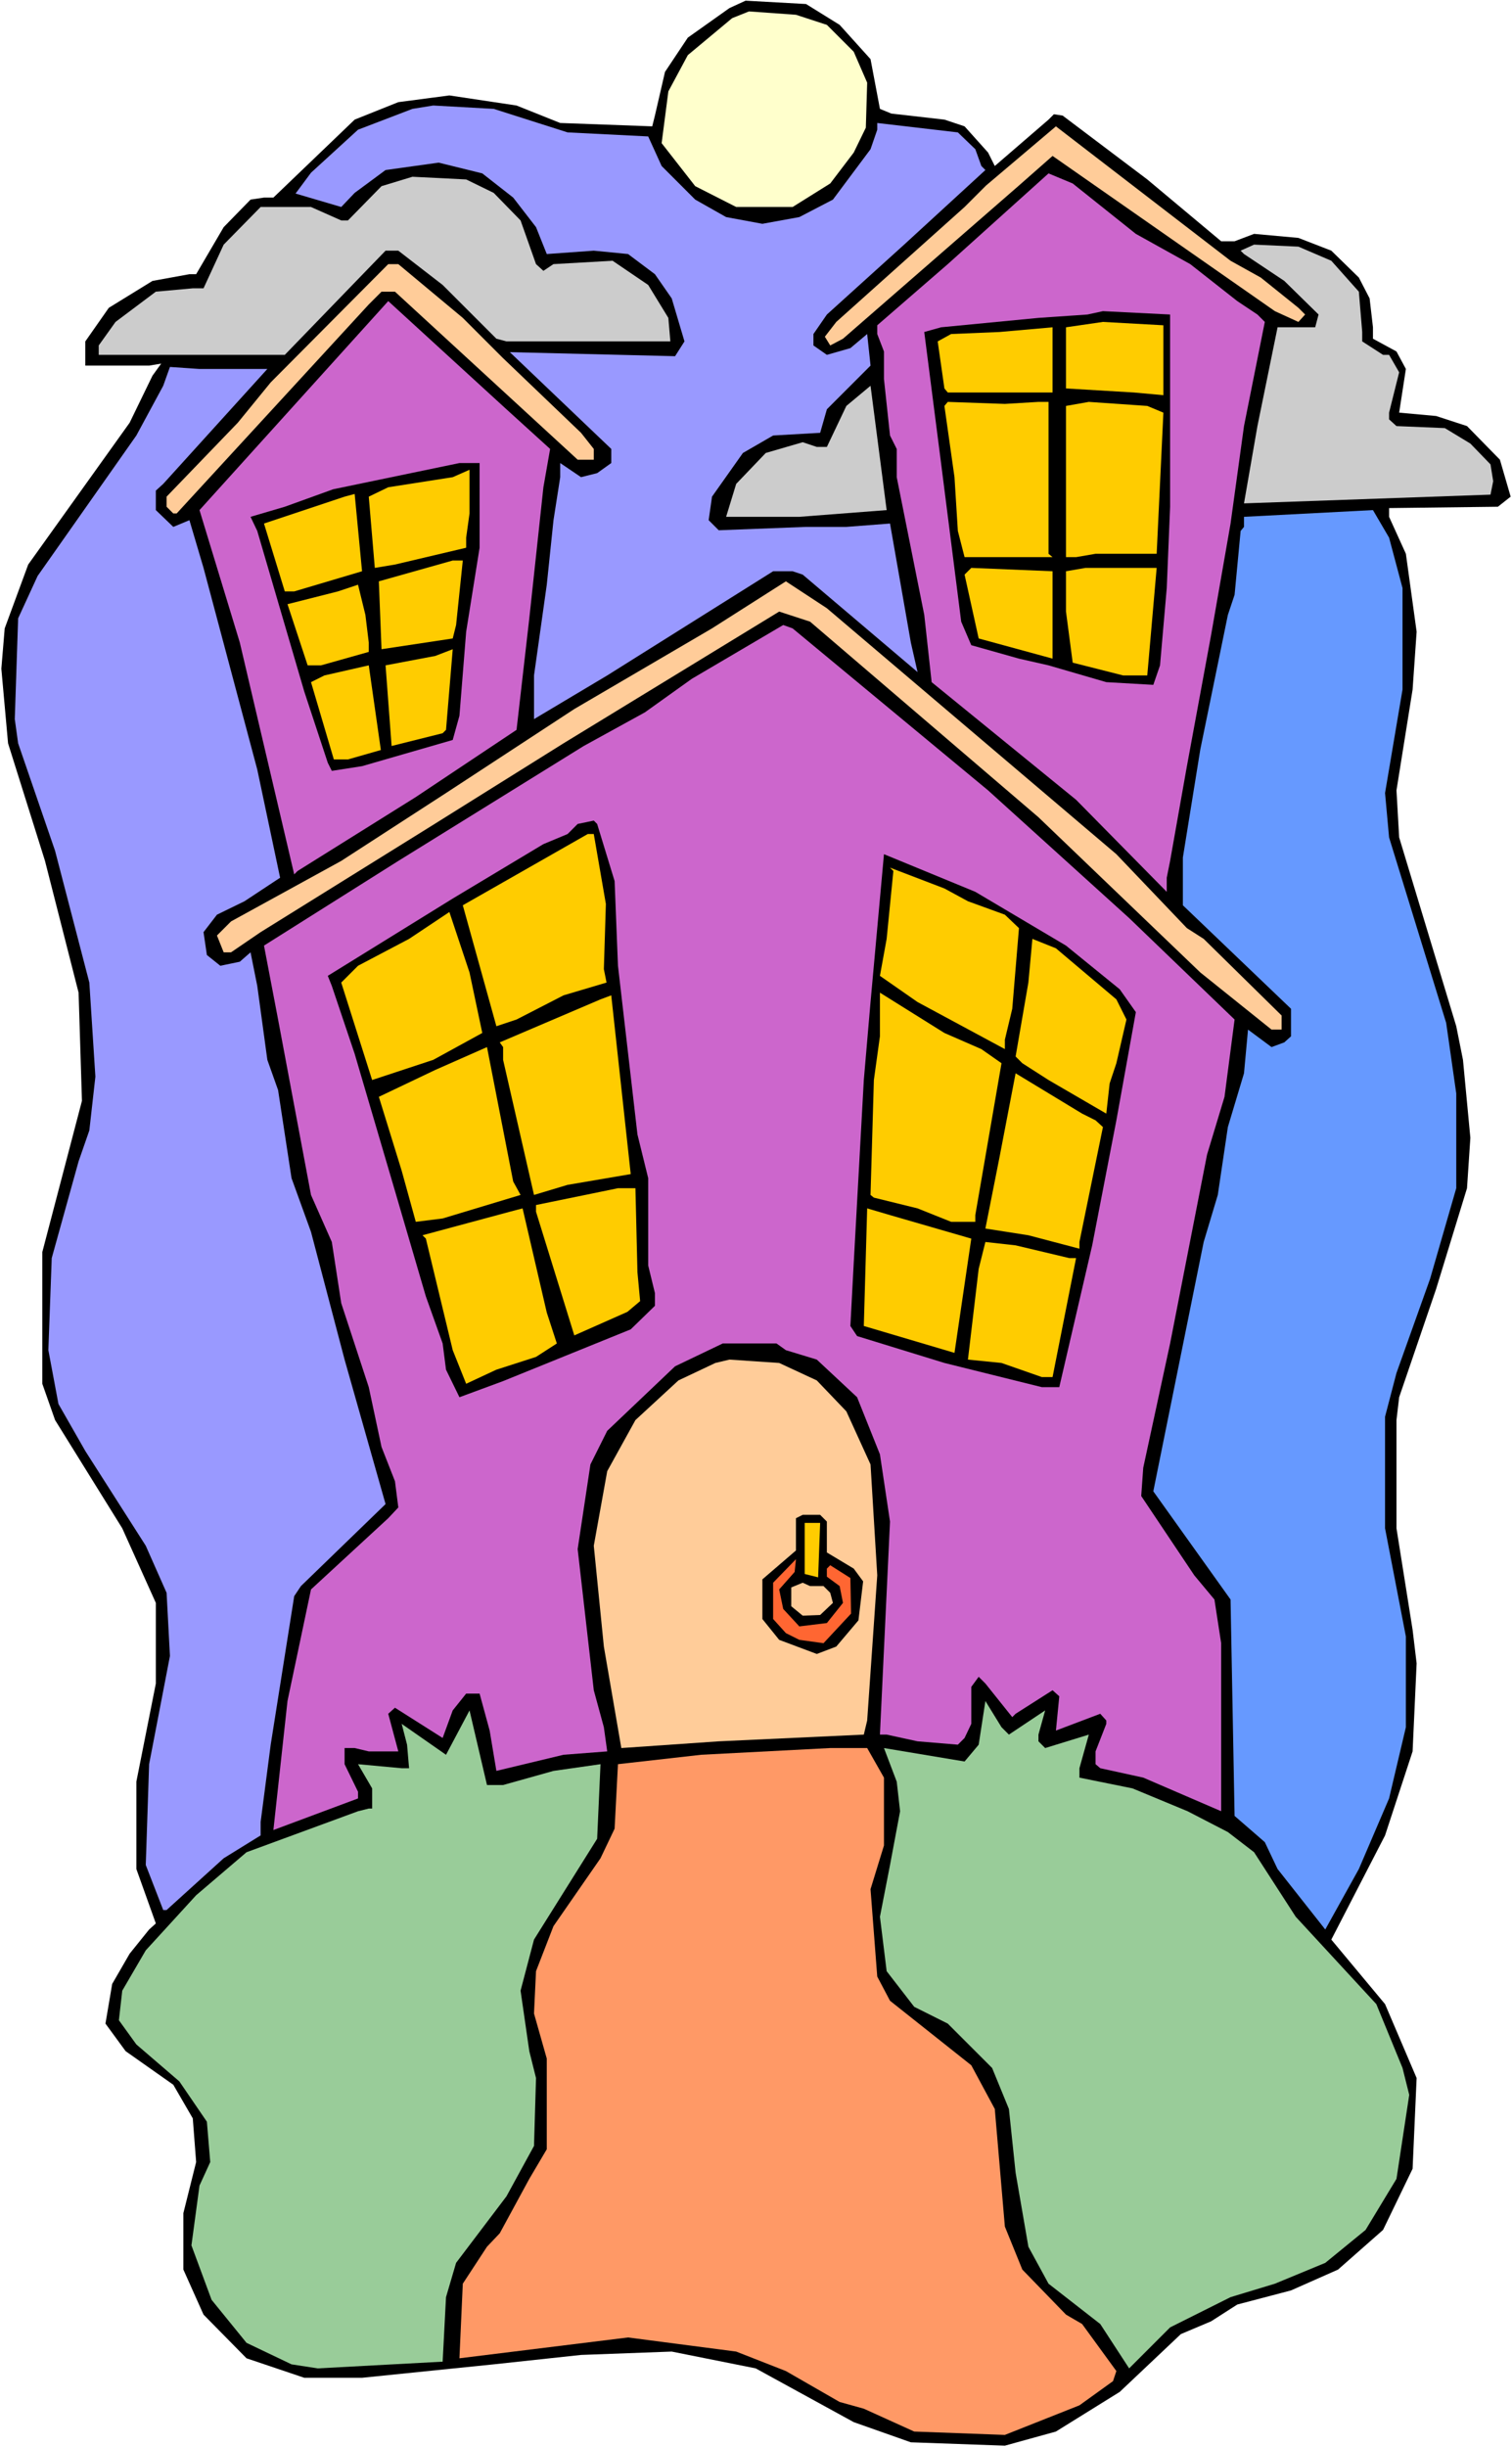
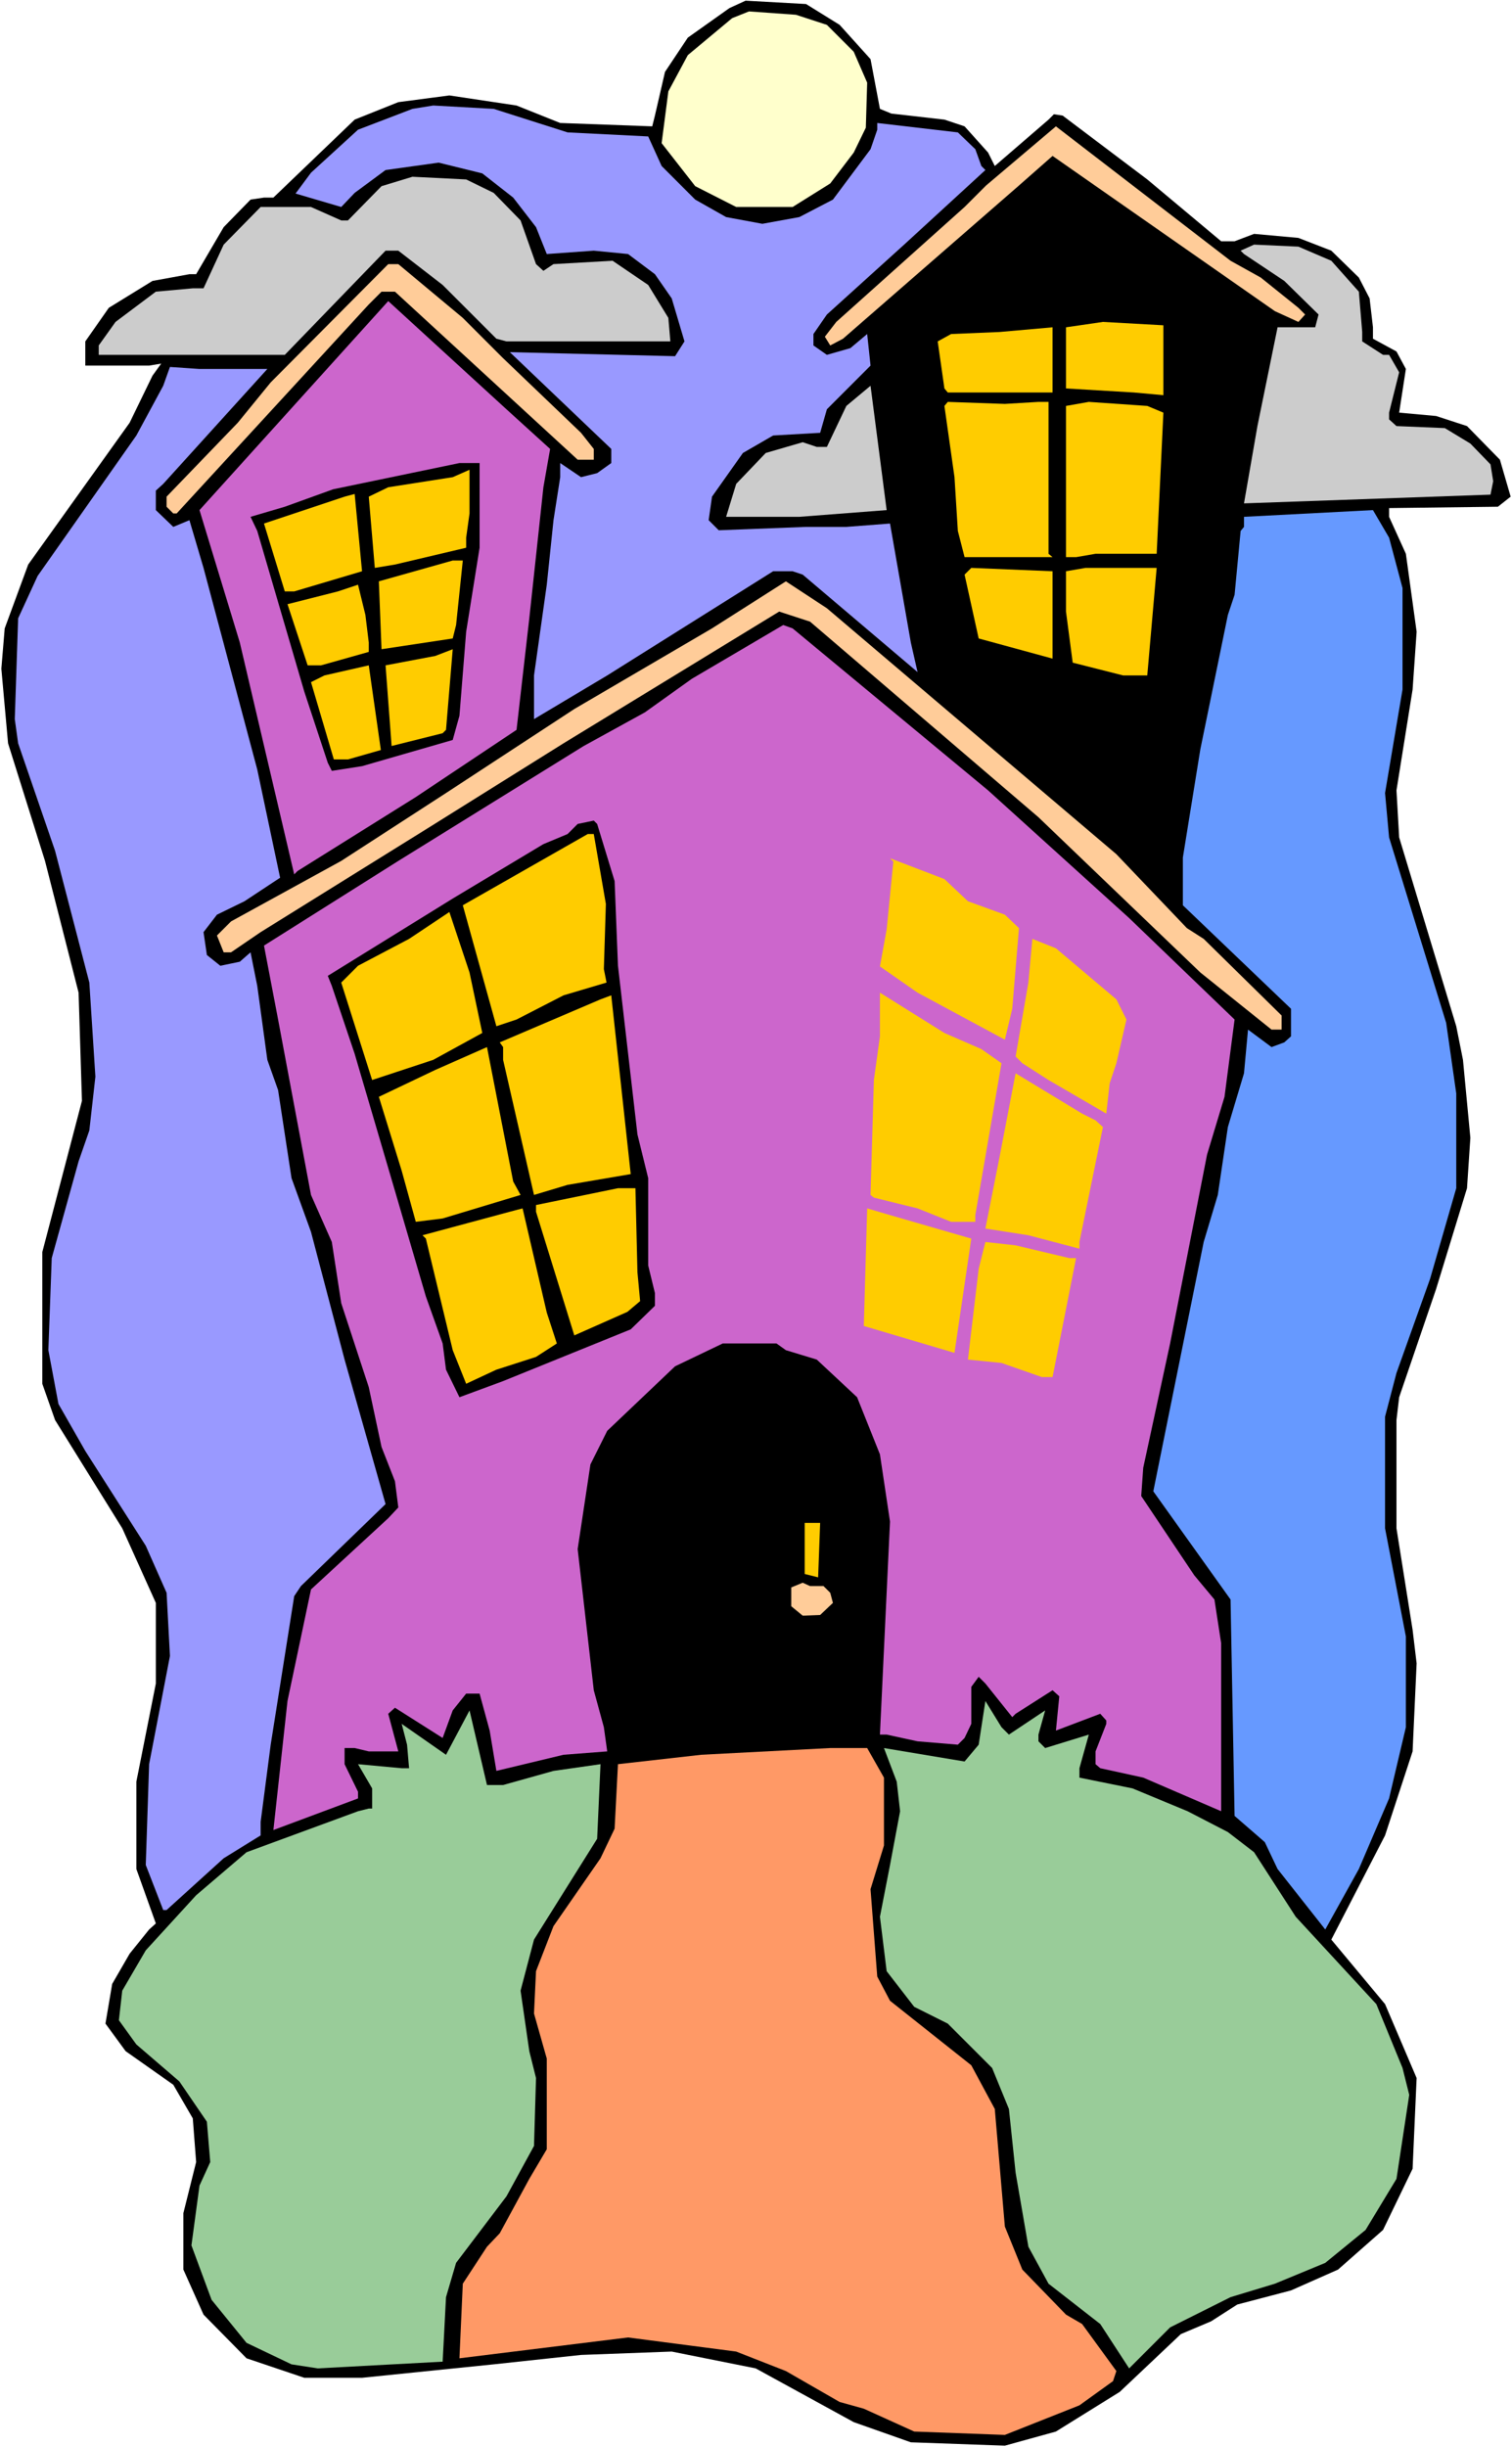
<svg xmlns="http://www.w3.org/2000/svg" xmlns:ns1="http://sodipodi.sourceforge.net/DTD/sodipodi-0.dtd" xmlns:ns2="http://www.inkscape.org/namespaces/inkscape" version="1.0" width="96.234mm" height="155.668mm" id="svg51" ns1:docname="Haunted House 15.wmf">
  <rect width="100%" height="100%" fill="#333333" stroke="none" />
  <ns1:namedview id="namedview51" pagecolor="#ffffff" bordercolor="#000000" borderopacity="0.25" ns2:showpageshadow="2" ns2:pageopacity="0.0" ns2:pagecheckerboard="0" ns2:deskcolor="#d1d1d1" ns2:document-units="mm" />
  <defs id="defs1">
    <pattern id="WMFhbasepattern" patternUnits="userSpaceOnUse" width="6" height="6" x="0" y="0" />
  </defs>
  <path style="fill:#ffffff;fill-opacity:1;fill-rule:evenodd;stroke:none" d="M 0,588.353 H 363.72 V 0 H 0 Z" id="path1" />
  <path style="fill:#000000;fill-opacity:1;fill-rule:evenodd;stroke:none" d="m 201.977,5.979 7.433,8.241 2.262,11.958 2.747,1.131 12.765,1.454 4.847,1.616 5.655,6.302 1.616,3.232 12.927,-11.15 1.293,-1.293 2.101,0.323 20.359,15.351 17.774,14.866 h 3.232 l 4.686,-1.778 10.664,0.97 7.917,3.07 6.625,6.464 2.585,5.009 0.808,6.948 v 2.747 l 5.655,3.07 2.262,4.201 -1.616,10.503 8.887,0.808 7.433,2.424 7.917,8.08 2.585,8.888 -3.07,2.424 -26.176,0.323 v 2.101 l 4.04,8.888 2.585,18.745 -0.969,13.897 -3.878,24.239 0.646,11.311 13.734,45.407 1.616,8.08 1.777,18.745 -0.808,12.119 -7.433,24.239 -8.887,26.016 -0.646,5.494 v 26.016 l 3.878,24.4 0.969,8.08 -0.969,21.168 -6.625,20.199 -12.927,25.047 12.927,15.513 7.594,17.775 -0.969,21.815 -7.11,14.705 -10.826,9.534 -11.311,5.009 -12.927,3.393 -6.302,4.04 -7.271,3.07 -14.704,13.897 -15.35,9.534 -12.28,3.393 -22.621,-0.808 -13.734,-4.848 -23.591,-12.927 -20.198,-4.04 -21.813,0.808 -21.006,2.262 -31.67,3.232 H 73.196 l -13.896,-4.686 -10.341,-10.503 -4.847,-10.827 v -13.574 l 3.07,-12.281 -0.808,-10.503 -4.686,-8.08 -11.472,-8.08 -4.847,-6.625 1.616,-9.534 4.201,-7.272 4.686,-5.817 1.616,-1.454 -4.686,-13.089 v -21.007 l 4.686,-23.592 V 385.395 L 29.408,367.458 13.25,341.442 10.18,332.716 v -31.672 l 9.533,-36.358 L 18.905,238.67 10.826,206.998 1.939,178.72 0.323,160.783 1.131,151.088 6.786,135.737 31.185,101.641 l 5.494,-11.311 2.101,-2.909 -2.908,0.485 H 20.521 v -5.817 l 5.655,-8.08 10.503,-6.464 8.887,-1.616 h 1.616 l 6.625,-11.311 6.463,-6.625 3.232,-0.485 h 2.262 l 19.551,-18.745 10.503,-4.201 12.28,-1.616 16.158,2.424 10.503,4.201 22.137,0.808 0.646,-2.585 2.424,-10.503 5.494,-8.241 10.018,-7.11 3.878,-1.778 14.542,0.808 z" id="path2" />
  <path style="fill:#ffffcc;fill-opacity:1;fill-rule:evenodd;stroke:none" d="m 198.907,5.979 6.463,6.464 3.232,7.433 -0.323,10.827 -2.908,5.979 -5.655,7.433 -9.049,5.656 h -13.573 l -9.856,-5.009 -8.079,-10.342 1.616,-12.443 4.686,-8.726 10.664,-8.888 4.04,-1.616 11.311,0.808 z" id="path3" />
  <path style="fill:#9999ff;fill-opacity:1;fill-rule:evenodd;stroke:none" d="m 136.536,31.833 19.39,0.97 3.232,7.11 8.079,8.08 7.433,4.201 8.725,1.616 8.887,-1.616 8.079,-4.201 9.049,-12.119 1.616,-4.686 v -1.616 l 19.39,2.262 4.201,4.04 1.454,4.04 0.969,0.97 -19.551,17.937 -18.582,16.805 -3.232,4.686 v 2.747 l 3.232,2.262 5.655,-1.616 4.04,-3.393 0.808,7.595 -10.503,10.503 -1.616,5.656 -11.311,0.646 -7.271,4.201 -7.433,10.503 -0.808,5.656 2.424,2.424 21.006,-0.808 h 9.695 l 10.503,-0.808 5.009,28.602 1.616,7.11 -27.63,-23.431 -2.424,-0.808 h -4.686 l -39.911,25.047 -17.612,10.503 v -10.503 l 3.07,-21.815 1.616,-15.513 1.616,-10.342 v -3.393 l 5.009,3.393 3.878,-0.97 3.393,-2.424 v -3.393 l -24.399,-23.269 39.749,0.97 2.262,-3.555 -3.07,-10.342 -4.04,-5.817 -6.463,-4.848 -8.241,-0.808 -11.311,0.808 -2.585,-6.464 -5.494,-7.11 -7.433,-5.817 -10.503,-2.585 -12.765,1.778 -7.433,5.494 -3.232,3.393 -10.988,-3.232 3.716,-5.009 11.311,-10.342 13.088,-5.009 5.009,-0.808 14.542,0.808 z" id="path4" />
  <path style="fill:#ffcc99;fill-opacity:1;fill-rule:evenodd;stroke:none" d="m 303.288,66.737 9.049,7.272 1.616,1.616 -1.616,1.778 -5.655,-2.585 -53.483,-37.328 -8.079,7.11 -42.334,36.843 -3.07,1.616 -1.293,-2.101 2.747,-3.555 30.862,-27.632 5.171,-5.171 16.804,-14.22 42.011,32.318 z" id="path5" />
-   <path style="fill:#cc66cc;fill-opacity:1;fill-rule:evenodd;stroke:none" d="m 273.234,56.234 13.088,7.272 11.311,8.888 4.847,3.232 1.777,1.778 -5.009,25.047 -3.232,23.431 -4.686,26.824 -5.817,31.51 -4.04,22.784 -0.808,4.04 v 3.393 l -21.813,-22.138 -34.74,-28.278 -1.777,-16.159 -6.625,-33.126 v -6.787 l -1.616,-3.232 -1.454,-13.574 v -6.625 l -1.616,-4.201 v -2.101 l 16.966,-14.705 24.237,-21.815 5.817,2.424 z" id="path6" />
  <path style="fill:#cccccc;fill-opacity:1;fill-rule:evenodd;stroke:none" d="m 118.762,46.377 6.463,6.625 3.716,10.503 1.777,1.616 2.424,-1.616 14.219,-0.808 8.564,5.817 4.847,7.918 0.485,5.656 H 121.832 L 119.409,81.442 106.482,68.515 95.818,60.273 H 92.748 L 68.51,85.32 H 23.752 v -2.262 l 4.04,-5.656 9.695,-7.272 8.887,-0.808 h 2.585 l 4.847,-10.503 8.887,-9.049 h 12.119 l 7.271,3.232 h 1.616 l 8.079,-8.241 7.433,-2.262 12.927,0.646 z" id="path7" />
  <path style="fill:#cccccc;fill-opacity:1;fill-rule:evenodd;stroke:none" d="m 320.254,62.697 6.625,7.433 0.808,9.695 v 2.262 l 5.009,3.232 h 1.454 l 2.424,4.201 -2.424,9.695 v 1.616 l 1.777,1.616 11.634,0.485 6.14,3.717 4.847,5.009 0.646,4.04 -0.646,3.232 -59.3,2.101 3.232,-18.583 4.847,-23.754 h 9.049 l 0.808,-3.07 -8.241,-8.08 -9.695,-6.464 -0.808,-0.808 3.232,-1.454 10.664,0.485 z" id="path8" />
  <path style="fill:#ffcc99;fill-opacity:1;fill-rule:evenodd;stroke:none" d="m 111.33,76.433 9.695,9.695 18.743,17.937 3.07,3.878 v 2.585 h -3.878 L 95.01,70.131 h -3.232 l -3.07,3.07 -46.212,50.255 h -0.808 l -1.616,-1.616 v -2.424 l 17.128,-17.775 7.917,-9.695 28.277,-28.44 h 2.424 z" id="path9" />
  <path style="fill:#cc66cc;fill-opacity:1;fill-rule:evenodd;stroke:none" d="m 132.335,107.943 -1.616,9.211 -3.393,31.51 -3.07,26.824 -24.237,16.159 -28.438,17.775 -0.808,0.808 -13.088,-55.749 -9.695,-31.833 45.404,-50.255 28.438,26.016 z" id="path10" />
  <path style="fill:#000000;fill-opacity:1;fill-rule:evenodd;stroke:none" d="m 281.475,121.84 -0.808,19.553 -1.616,18.583 -1.616,4.686 -11.311,-0.646 -13.896,-4.04 -7.11,-1.616 -11.472,-3.232 -2.424,-5.656 -4.847,-38.136 -4.04,-31.51 4.04,-1.131 23.429,-2.262 11.795,-0.808 3.716,-0.808 16.158,0.808 z" id="path11" />
  <path style="fill:#ffcc00;fill-opacity:1;fill-rule:evenodd;stroke:none" d="m 279.859,95.016 -7.11,-0.646 -16.32,-0.97 V 78.695 l 8.887,-1.293 14.542,0.808 z" id="path12" />
  <path style="fill:#ffcc00;fill-opacity:1;fill-rule:evenodd;stroke:none" d="m 253.198,94.369 h -25.207 l -0.808,-0.97 -1.616,-11.311 3.232,-1.778 11.634,-0.485 12.765,-1.131 z" id="path13" />
  <path style="fill:#9999ff;fill-opacity:1;fill-rule:evenodd;stroke:none" d="m 39.264,116.346 -1.777,1.616 v 4.686 l 4.201,4.04 3.878,-1.616 3.393,11.473 12.927,48.477 5.494,26.016 -8.564,5.656 -6.625,3.232 -3.232,4.201 0.808,5.494 3.232,2.585 4.686,-0.97 2.585,-2.262 1.616,8.08 2.424,17.775 2.585,7.272 3.232,21.168 4.686,12.927 8.079,30.702 9.856,34.742 -20.359,19.714 -1.616,2.424 -5.655,35.712 -2.424,18.583 v 3.232 l -8.887,5.494 -13.734,12.443 h -0.808 l -4.201,-10.827 0.808,-24.239 5.009,-26.016 -0.808,-15.19 -5.009,-11.311 -14.542,-22.784 -6.463,-11.311 -2.424,-12.927 0.808,-22.138 6.463,-23.269 2.585,-7.433 1.454,-12.927 -1.454,-22.623 -8.241,-31.672 -8.887,-25.855 -0.808,-5.817 0.808,-24.239 4.686,-10.18 23.752,-33.773 6.463,-11.958 1.616,-4.525 7.11,0.485 h 16.32 z" id="path14" />
  <path style="fill:#cccccc;fill-opacity:1;fill-rule:evenodd;stroke:none" d="m 192.282,124.264 h -17.612 l 2.424,-7.918 7.11,-7.433 8.887,-2.585 3.393,1.131 h 2.424 l 4.686,-9.857 5.817,-4.848 3.878,29.894 z" id="path15" />
  <path style="fill:#ffcc00;fill-opacity:1;fill-rule:evenodd;stroke:none" d="m 249.805,96.631 h 2.424 v 36.52 l 0.969,0.808 h -21.167 l -1.616,-6.302 -0.808,-12.927 -2.424,-17.129 0.808,-0.97 13.734,0.485 z" id="path16" />
  <path style="fill:#ffcc00;fill-opacity:1;fill-rule:evenodd;stroke:none" d="m 279.859,99.217 -1.616,33.934 h -14.704 l -4.686,0.808 h -2.424 V 97.601 l 5.494,-0.97 14.058,0.97 z" id="path17" />
  <path style="fill:#000000;fill-opacity:1;fill-rule:evenodd;stroke:none" d="m 115.369,131.697 -3.232,20.199 -1.616,20.199 -1.616,5.817 -21.813,6.302 -7.271,1.131 -0.969,-1.939 -5.655,-17.129 -11.311,-38.62 -1.616,-3.393 8.241,-2.424 11.634,-4.201 30.377,-6.302 h 4.847 z" id="path18" />
  <path style="fill:#ffcc00;fill-opacity:1;fill-rule:evenodd;stroke:none" d="m 112.137,129.273 v 2.424 l -17.128,4.04 -4.847,0.808 -1.454,-17.129 4.686,-2.262 15.512,-2.424 4.04,-1.778 v 10.503 z" id="path19" />
  <path style="fill:#ffcc00;fill-opacity:1;fill-rule:evenodd;stroke:none" d="M 70.773,142.2 H 68.51 l -5.009,-16.321 19.39,-6.464 2.424,-0.646 1.777,18.583 z" id="path20" />
  <path style="fill:#6699ff;fill-opacity:1;fill-rule:evenodd;stroke:none" d="m 337.382,141.392 v 24.4 l -4.201,24.885 0.969,10.665 13.734,44.599 2.424,16.967 v 22.784 l -6.302,21.815 -8.079,22.623 -2.747,10.503 v 26.824 l 5.009,26.016 v 21.815 l -4.04,17.129 -7.271,16.967 -8.079,14.543 -11.472,-14.543 -3.07,-6.464 -7.271,-6.302 -0.969,-52.032 -18.582,-26.016 12.119,-59.95 3.393,-11.311 2.424,-16.321 3.878,-12.927 0.969,-10.503 5.655,4.201 3.07,-1.131 1.616,-1.454 v -6.625 l -26.015,-24.885 v -11.473 l 4.201,-26.016 6.625,-32.318 1.616,-4.848 1.454,-15.351 0.808,-0.97 v -2.424 l 31.024,-1.616 3.878,6.625 z" id="path21" />
  <path style="fill:#ffcc00;fill-opacity:1;fill-rule:evenodd;stroke:none" d="m 109.714,150.28 -0.808,3.232 -17.128,2.585 -0.646,-16.321 17.774,-5.009 h 2.424 z" id="path22" />
  <path style="fill:#ffcc00;fill-opacity:1;fill-rule:evenodd;stroke:none" d="m 253.198,158.359 -17.774,-4.848 -3.393,-15.351 1.616,-1.616 19.551,0.808 z" id="path23" />
  <path style="fill:#ffcc00;fill-opacity:1;fill-rule:evenodd;stroke:none" d="m 275.981,162.399 h -5.817 l -12.119,-3.07 -1.616,-12.281 v -9.695 l 4.686,-0.808 h 17.128 z" id="path24" />
  <path style="fill:#ffcc99;fill-opacity:1;fill-rule:evenodd;stroke:none" d="m 268.548,205.382 16.966,17.775 4.04,2.585 18.743,18.421 v 3.393 h -2.424 l -17.128,-13.735 -38.941,-37.328 -54.938,-47.023 -7.433,-2.424 -51.868,31.672 -32.316,20.199 -40.557,25.208 -7.11,4.848 h -1.777 l -1.616,-4.04 3.393,-3.393 26.499,-14.543 25.207,-16.321 30.862,-20.199 33.124,-19.391 17.774,-11.311 9.856,6.464 z" id="path25" />
  <path style="fill:#ffcc00;fill-opacity:1;fill-rule:evenodd;stroke:none" d="m 88.708,154.481 v 2.262 l -11.472,3.232 h -3.232 l -4.847,-14.705 12.119,-3.07 4.847,-1.616 1.777,7.272 z" id="path26" />
  <path style="fill:#cc66cc;fill-opacity:1;fill-rule:evenodd;stroke:none" d="m 237.686,190.031 33.932,30.702 25.368,24.4 -2.424,18.583 -4.201,13.897 -8.887,45.407 -6.463,29.894 -0.485,6.787 12.765,19.068 4.847,5.817 1.616,10.503 v 40.398 l -18.743,-8.08 -10.341,-2.262 -1.131,-0.97 v -3.07 l 2.585,-6.625 v -0.808 l -1.454,-1.616 -10.664,4.04 0.808,-8.241 -1.616,-1.454 -8.887,5.656 -0.808,0.808 -6.463,-8.08 -1.616,-1.616 -1.777,2.424 v 8.888 l -1.616,3.393 -1.616,1.616 -9.695,-0.808 -7.433,-1.616 h -1.616 l 2.424,-51.224 -2.424,-16.159 -5.494,-13.735 -9.695,-9.049 -7.433,-2.262 -2.262,-1.616 h -12.927 l -11.472,5.494 -16.32,15.513 -4.04,8.08 -3.07,20.36 3.878,33.934 2.424,8.888 0.808,5.817 -10.503,0.808 -16.158,3.878 -1.616,-9.695 -2.424,-8.888 h -3.232 l -3.232,4.04 -2.424,6.625 -11.472,-7.272 -1.616,1.454 2.424,9.049 H 88.708 L 85.315,420.298 h -2.424 v 3.878 l 3.232,6.625 v 1.616 l -20.359,7.595 3.393,-31.025 5.655,-26.824 18.582,-17.129 2.424,-2.585 -0.808,-6.302 -3.232,-8.241 -3.07,-14.382 -6.625,-20.199 -2.262,-14.705 -5.009,-11.311 -7.917,-42.175 -3.393,-17.775 32.316,-20.36 44.596,-27.632 14.704,-8.08 11.311,-8.08 21.975,-12.927 2.262,0.808 z" id="path27" />
  <path style="fill:#ffcc00;fill-opacity:1;fill-rule:evenodd;stroke:none" d="m 106.482,176.296 -12.28,3.07 -1.454,-19.391 11.957,-2.262 4.201,-1.616 -1.616,19.391 z" id="path28" />
  <path style="fill:#ffcc00;fill-opacity:1;fill-rule:evenodd;stroke:none" d="m 83.699,182.598 h -3.393 l -5.494,-18.583 3.232,-1.616 10.664,-2.424 2.908,20.36 z" id="path29" />
  <path style="fill:#000000;fill-opacity:1;fill-rule:evenodd;stroke:none" d="m 147.847,211.846 0.808,20.36 4.686,40.559 2.585,10.503 v 21.007 l 1.616,6.625 v 3.07 l -5.817,5.656 -30.7,12.443 -10.503,3.878 -3.232,-6.625 -0.808,-6.302 -4.04,-11.311 -7.433,-25.37 -9.695,-32.965 -5.494,-16.321 -0.969,-2.424 30.054,-18.583 21.813,-13.089 5.817,-2.424 2.424,-2.424 3.878,-0.808 0.808,0.808 z" id="path30" />
  <path style="fill:#ffcc00;fill-opacity:1;fill-rule:evenodd;stroke:none" d="m 145.746,217.34 -0.485,15.674 0.646,3.232 -10.341,3.07 -11.311,5.817 -4.847,1.616 -8.079,-29.086 30.054,-17.129 h 1.454 z" id="path31" />
-   <path style="fill:#000000;fill-opacity:1;fill-rule:evenodd;stroke:none" d="m 256.43,227.359 12.927,10.503 3.878,5.494 -4.686,26.016 -5.817,30.056 -7.917,34.096 h -4.201 l -23.429,-5.817 -21.006,-6.464 -1.616,-2.424 0.808,-15.19 2.424,-43.953 1.616,-18.745 3.232,-35.55 21.975,9.049 z" id="path32" />
-   <path style="fill:#ffcc00;fill-opacity:1;fill-rule:evenodd;stroke:none" d="m 232.839,216.694 8.887,3.232 3.393,3.232 -1.616,19.391 -1.777,7.433 v 2.262 l -21.006,-11.311 -9.049,-6.302 1.616,-8.888 1.616,-16.321 -0.808,-0.808 13.088,5.009 z" id="path33" />
+   <path style="fill:#ffcc00;fill-opacity:1;fill-rule:evenodd;stroke:none" d="m 232.839,216.694 8.887,3.232 3.393,3.232 -1.616,19.391 -1.777,7.433 l -21.006,-11.311 -9.049,-6.302 1.616,-8.888 1.616,-16.321 -0.808,-0.808 13.088,5.009 z" id="path33" />
  <path style="fill:#ffcc00;fill-opacity:1;fill-rule:evenodd;stroke:none" d="m 116.015,248.366 -11.795,6.464 -14.704,4.848 -7.433,-23.431 4.04,-4.04 12.28,-6.464 9.695,-6.464 4.847,14.543 z" id="path34" />
  <path style="fill:#ffcc00;fill-opacity:1;fill-rule:evenodd;stroke:none" d="m 268.548,240.286 2.424,4.848 -2.424,10.503 -1.616,4.848 -0.808,7.272 -13.896,-8.08 -6.302,-4.04 -1.616,-1.616 3.07,-17.775 0.969,-10.503 5.655,2.262 z" id="path35" />
  <path style="fill:#ffcc00;fill-opacity:1;fill-rule:evenodd;stroke:none" d="m 236.07,252.244 4.847,3.393 -6.302,36.52 v 1.616 h -5.817 l -8.079,-3.232 -10.503,-2.585 -0.808,-0.646 0.808,-27.632 1.454,-10.503 v -10.503 l 15.512,9.695 z" id="path36" />
  <path style="fill:#ffcc00;fill-opacity:1;fill-rule:evenodd;stroke:none" d="m 136.536,284.885 -8.079,2.424 -7.433,-32.48 v -3.07 l -0.808,-1.131 24.237,-10.342 2.585,-0.97 4.686,42.983 z" id="path37" />
  <path style="fill:#ffcc00;fill-opacity:1;fill-rule:evenodd;stroke:none" d="m 125.226,287.309 -18.743,5.656 -6.463,0.808 -3.393,-12.281 -5.494,-17.775 13.573,-6.464 12.442,-5.494 6.302,32.318 z" id="path38" />
  <path style="fill:#ffcc00;fill-opacity:1;fill-rule:evenodd;stroke:none" d="m 263.539,269.372 1.777,1.616 -5.655,27.632 v 1.616 l -12.28,-3.232 -10.341,-1.616 3.393,-17.129 3.878,-20.199 15.997,9.695 z" id="path39" />
  <path style="fill:#ffcc00;fill-opacity:1;fill-rule:evenodd;stroke:none" d="m 153.341,305.892 0.646,6.948 -3.07,2.585 -12.765,5.656 -9.21,-29.733 v -1.616 l 19.713,-4.04 h 4.201 z" id="path40" />
  <path style="fill:#ffcc00;fill-opacity:1;fill-rule:evenodd;stroke:none" d="m 133.951,323.021 -5.009,3.232 -9.533,3.07 -7.271,3.393 -3.232,-8.08 -6.463,-26.824 -0.808,-0.808 21.006,-5.656 3.07,-0.808 5.817,25.047 z" id="path41" />
  <path style="fill:#ffcc00;fill-opacity:1;fill-rule:evenodd;stroke:none" d="m 233.647,297.812 -4.04,27.47 -21.813,-6.464 0.808,-28.278 5.494,1.616 z" id="path42" />
  <path style="fill:#ffcc00;fill-opacity:1;fill-rule:evenodd;stroke:none" d="m 257.238,302.499 h 1.616 l -5.655,28.602 h -2.585 l -9.695,-3.393 -8.079,-0.808 2.585,-21.815 1.616,-6.464 7.271,0.808 z" id="path43" />
-   <path style="fill:#ffcc99;fill-opacity:1;fill-rule:evenodd;stroke:none" d="m 196.483,331.908 7.11,7.433 5.817,12.766 1.616,26.663 -2.424,34.904 -0.808,3.393 -34.902,1.616 -23.429,1.616 -4.201,-24.4 -2.424,-24.239 3.232,-17.937 6.786,-12.281 10.341,-9.534 8.887,-4.201 3.393,-0.808 11.957,0.808 z" id="path44" />
  <path style="fill:#000000;fill-opacity:1;fill-rule:evenodd;stroke:none" d="m 198.907,365.842 v 7.433 l 6.463,3.878 2.262,3.07 -1.131,9.372 -5.332,6.302 -4.686,1.778 -9.049,-3.393 -4.04,-5.009 v -9.534 l 8.079,-6.948 v -7.756 l 1.616,-0.808 h 4.201 z" id="path45" />
  <path style="fill:#ffcc00;fill-opacity:1;fill-rule:evenodd;stroke:none" d="m 193.574,378.446 v -12.281 h 3.716 l -0.485,13.089 z" id="path46" />
-   <path style="fill:#ff6632;fill-opacity:1;fill-rule:evenodd;stroke:none" d="m 188.404,386.849 3.878,4.201 6.625,-0.808 3.878,-4.848 -0.808,-4.04 -3.07,-2.262 v -1.939 l 0.808,-0.808 4.847,3.07 0.162,8.564 -6.625,7.11 -5.817,-0.808 -3.232,-1.616 -3.07,-3.393 v -8.726 l 5.494,-5.656 -0.323,3.07 -3.716,4.201 z" id="path47" />
  <path style="fill:#ffcc99;fill-opacity:1;fill-rule:evenodd;stroke:none" d="m 198.099,381.355 1.616,1.616 0.646,2.424 -3.07,2.909 -4.201,0.162 -2.747,-2.262 v -4.525 l 2.747,-1.131 1.777,0.808 z" id="path48" />
  <path style="fill:#99cc99;fill-opacity:1;fill-rule:evenodd;stroke:none" d="m 242.695,417.067 8.725,-5.817 -1.616,5.817 v 1.616 l 1.616,1.616 10.503,-3.232 -2.262,8.08 v 2.262 l 12.765,2.585 13.25,5.494 9.695,5.009 6.302,4.848 10.018,15.513 19.39,21.007 6.302,15.351 1.616,6.464 -3.07,20.199 -7.433,12.281 -9.695,7.918 -12.119,5.009 -10.664,3.232 -14.542,7.272 -9.856,9.857 -6.948,-10.665 -12.442,-9.695 -4.847,-8.888 -3.07,-17.775 -1.616,-15.351 -4.04,-9.857 -10.664,-10.665 -8.079,-4.04 -6.625,-8.564 -1.616,-13.089 2.424,-12.443 2.424,-12.927 -0.808,-7.11 -3.07,-8.08 19.39,3.232 3.393,-4.04 1.616,-10.503 3.878,6.302 z" id="path49" />
  <path style="fill:#99cc99;fill-opacity:1;fill-rule:evenodd;stroke:none" d="m 121.024,429.186 12.119,-3.393 11.311,-1.616 -0.808,17.937 -15.189,24.239 -3.232,12.281 2.101,14.543 1.616,6.464 -0.485,16.321 -6.625,12.119 -12.119,15.998 -2.424,8.241 -0.808,15.513 -30.054,1.616 -6.302,-0.97 -10.826,-5.171 -8.402,-10.342 -4.847,-13.089 1.939,-14.382 2.585,-5.656 -0.808,-9.695 -6.625,-9.695 -10.341,-8.888 -4.201,-5.817 0.808,-7.11 5.655,-9.695 12.119,-13.25 12.119,-10.342 26.823,-9.857 2.585,-0.646 h 0.808 v -4.848 l -3.393,-5.817 10.503,0.97 h 1.777 l -0.485,-5.656 -1.293,-5.009 10.664,7.433 5.655,-10.665 4.201,17.937 z" id="path50" />
  <path style="fill:#ff9966;fill-opacity:1;fill-rule:evenodd;stroke:none" d="m 212.641,427.409 v 16.321 l -3.232,10.503 1.616,21.007 3.07,5.817 19.551,15.513 5.655,10.503 2.424,28.278 4.201,10.342 10.503,10.827 3.878,2.262 8.241,11.311 -0.808,2.424 -8.079,5.817 -17.936,7.11 -21.813,-0.808 -12.119,-5.494 -5.817,-1.616 -12.927,-7.433 -11.957,-4.686 -26.015,-3.393 -40.557,5.009 0.808,-17.937 5.817,-8.888 3.07,-3.232 7.11,-13.089 4.201,-7.11 v -21.815 l -3.07,-10.827 0.485,-10.18 4.201,-10.827 11.311,-16.321 3.393,-7.11 0.808,-15.513 20.036,-2.262 31.024,-1.616 h 8.887 z" id="path51" />
</svg>